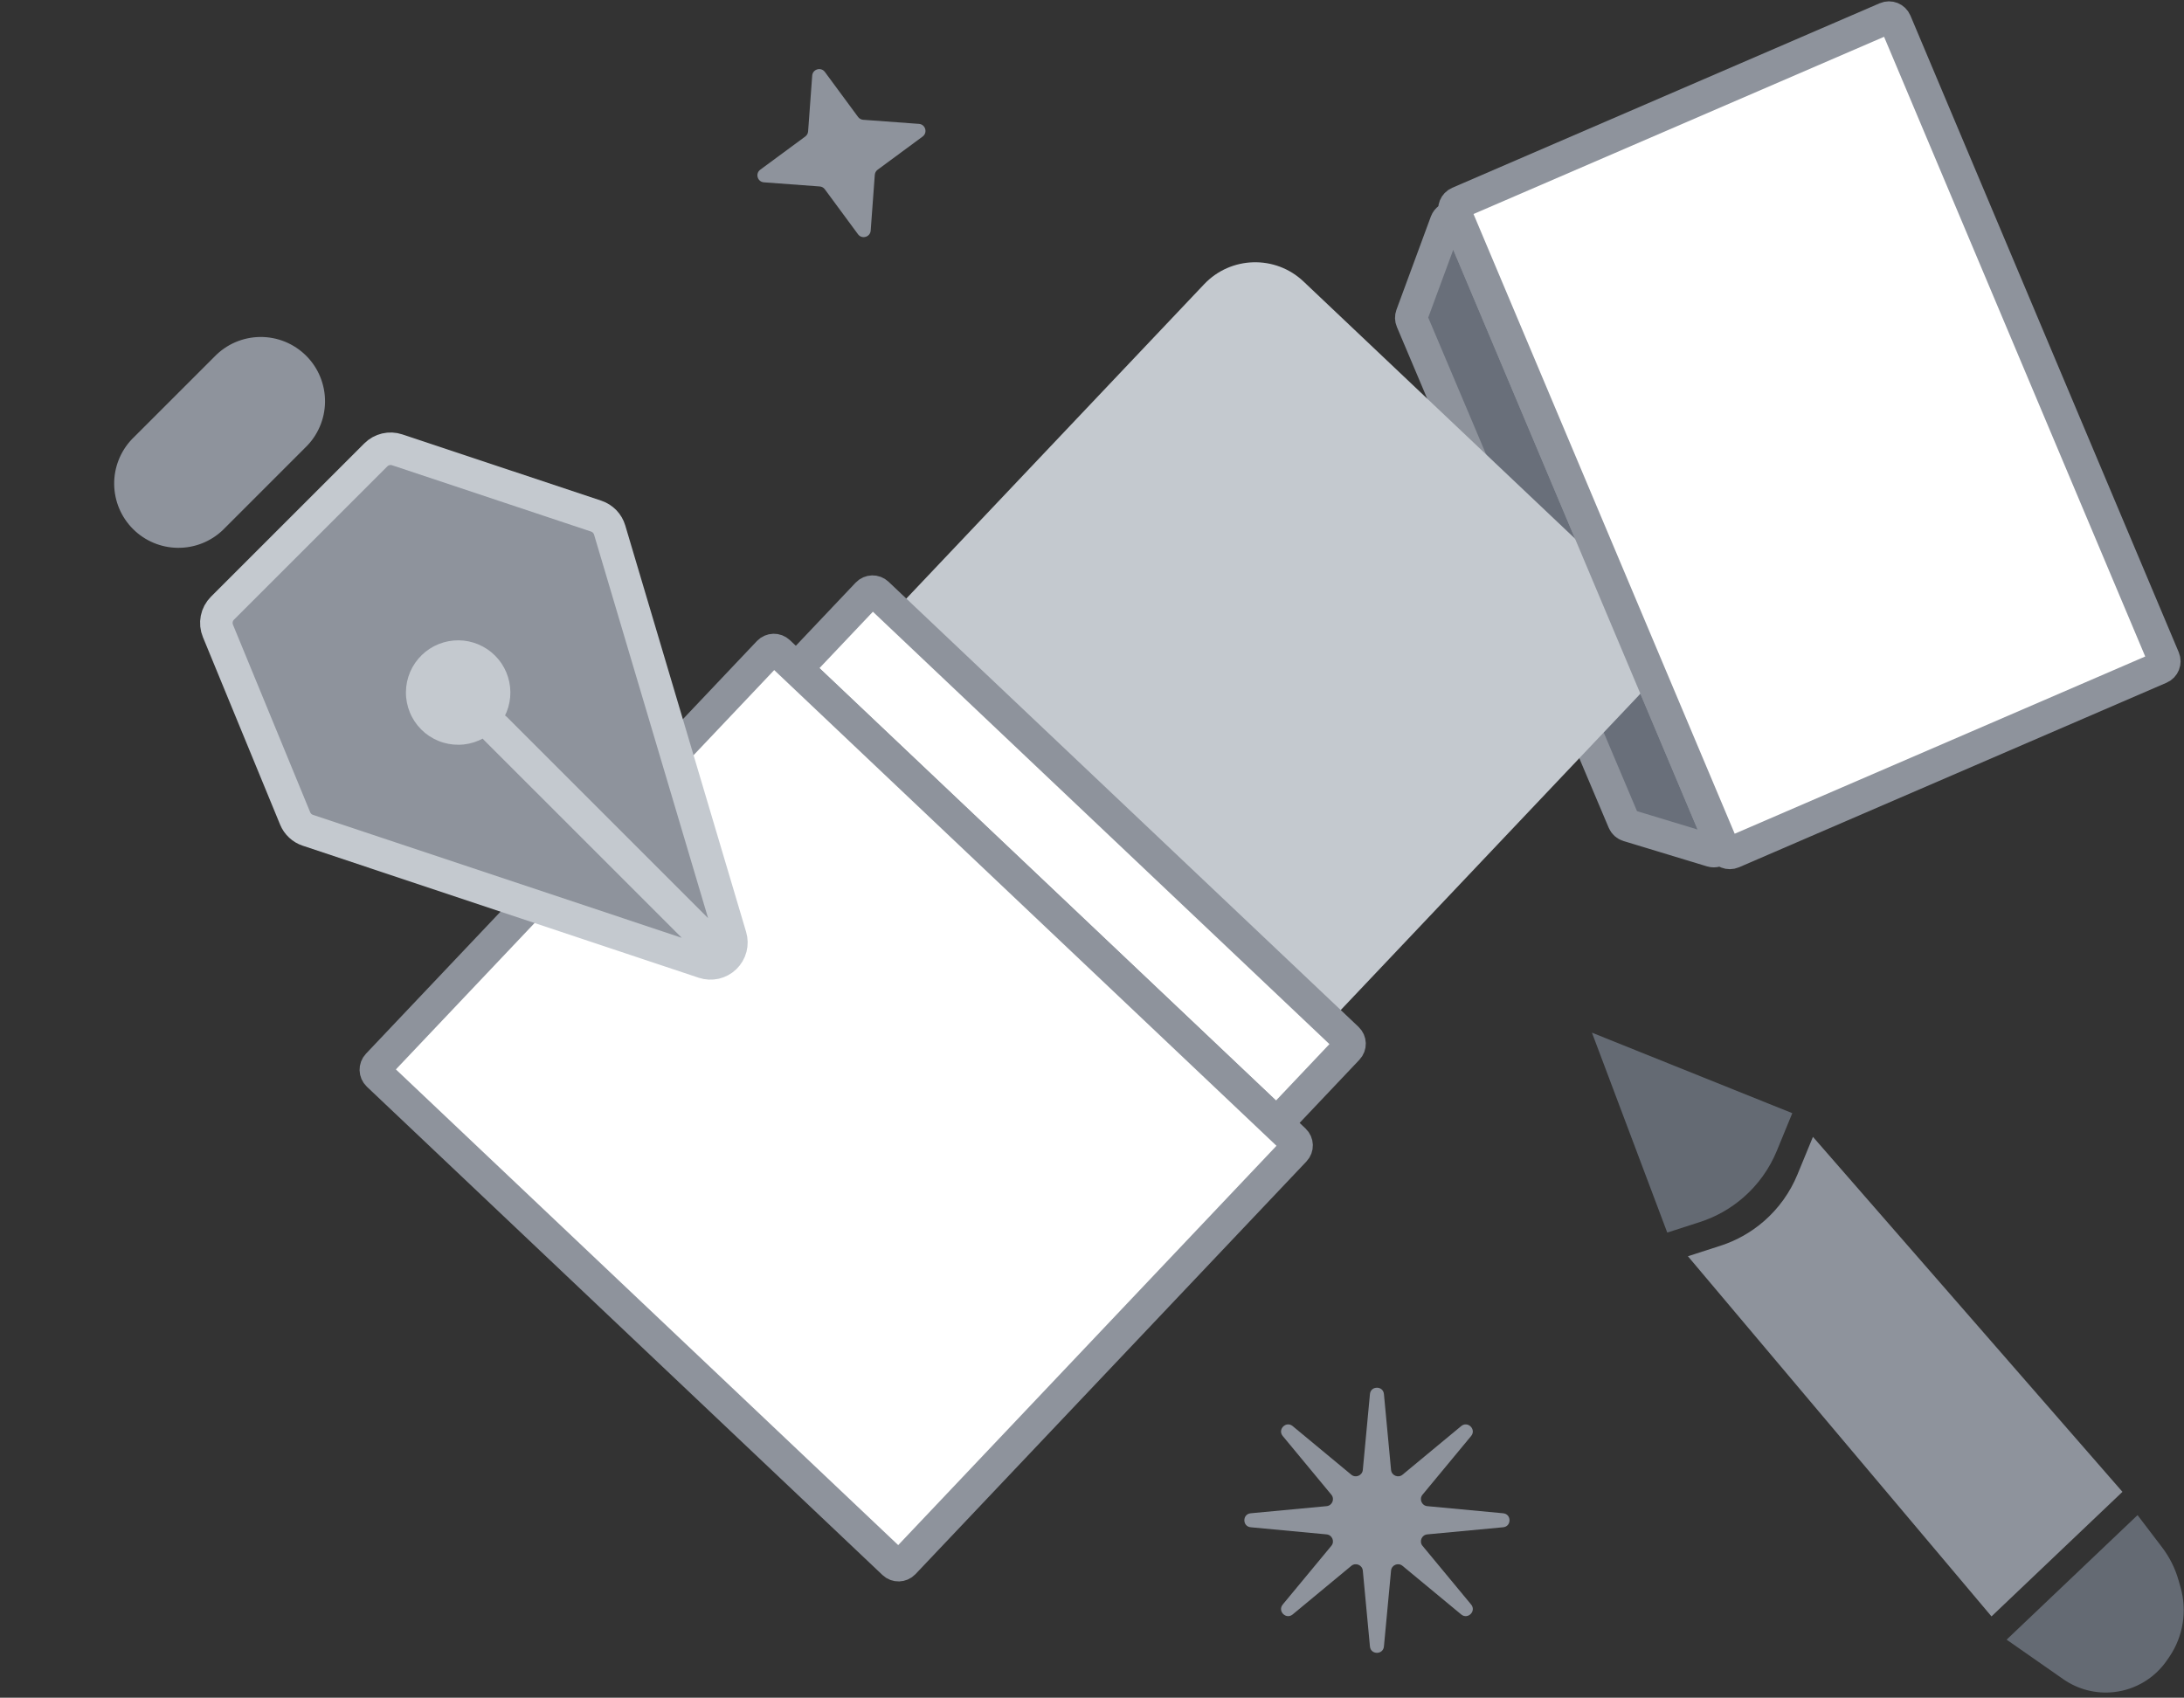
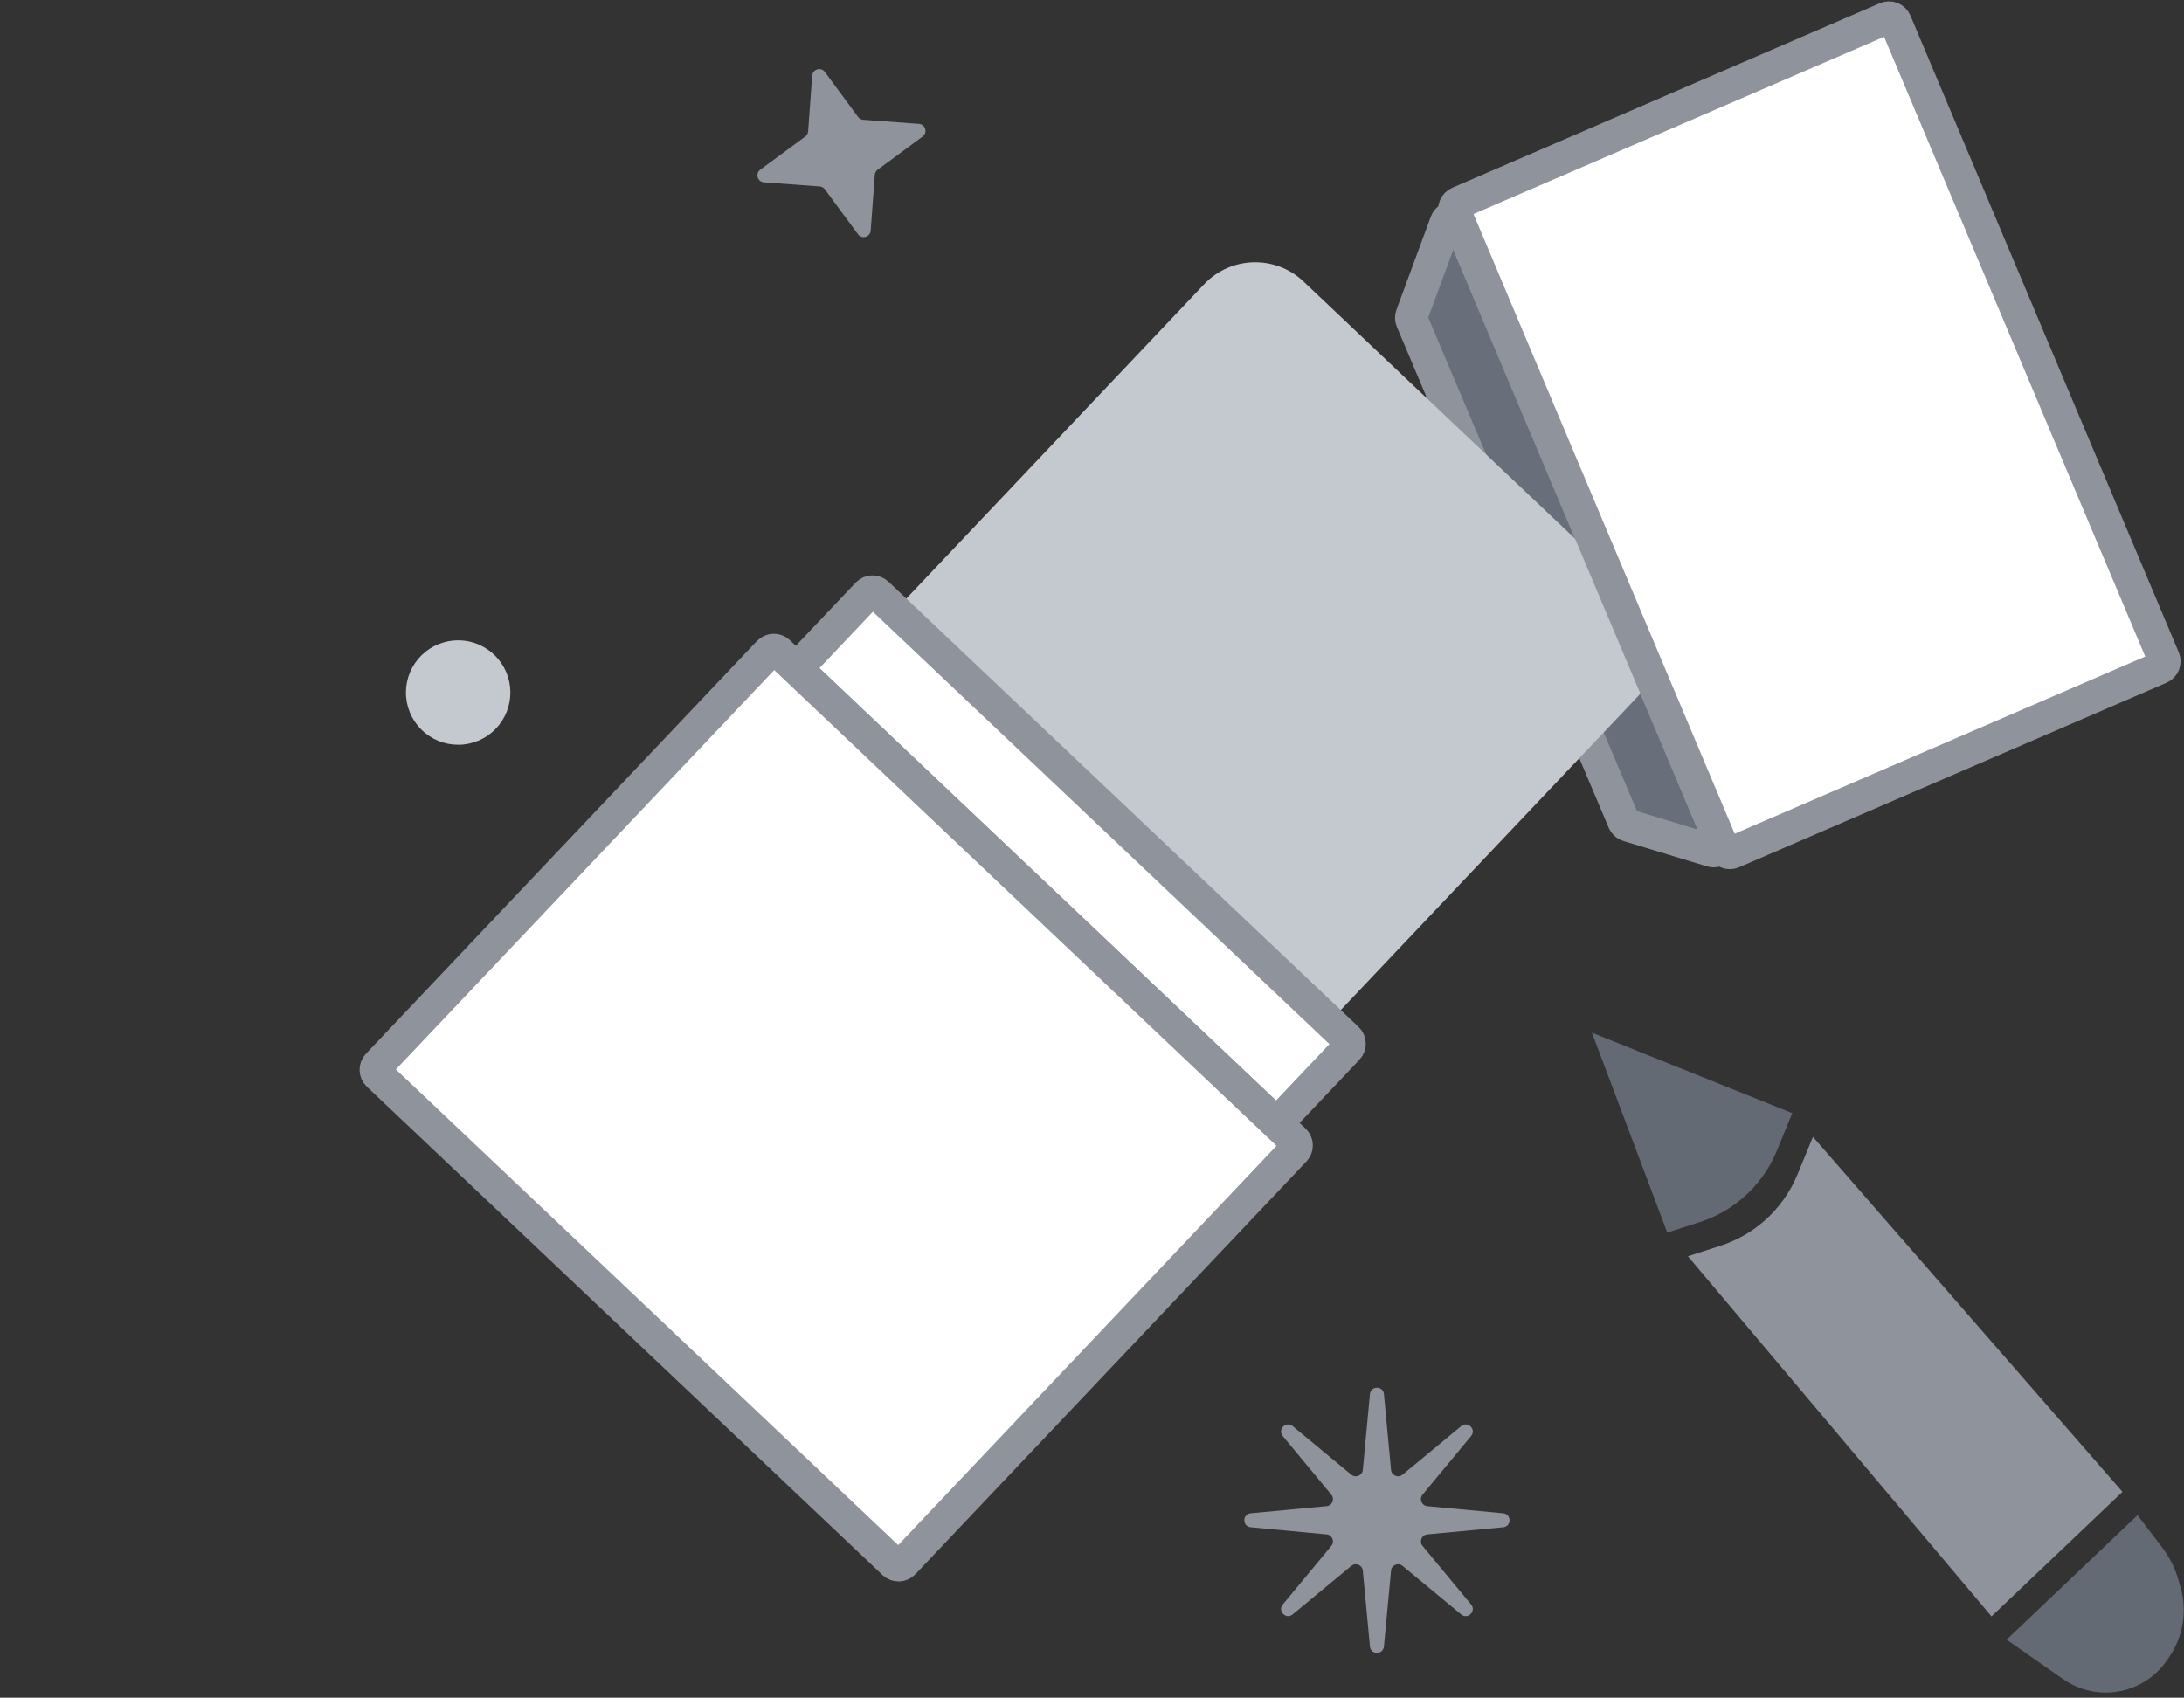
<svg xmlns="http://www.w3.org/2000/svg" viewBox="0 0 67.141 52.2" fill="none">
  <rect x="0" y="0" width="67.141" height="52.2" fill="#333333" stroke="none" />
  <path d="M49.916 25.257L43.403 9.856C43.381 9.805 43.38 9.748 43.399 9.697L44.456 6.832C44.524 6.648 44.782 6.642 44.858 6.822L52.884 25.869C52.955 26.038 52.797 26.213 52.622 26.16L50.053 25.38C49.991 25.361 49.941 25.316 49.916 25.257Z" fill="#696F7A" stroke="#8E939C" />
  <path d="M50.29 18.333L40.074 8.656C39.208 7.835 37.839 7.872 37.018 8.739L21.643 24.97C20.837 25.821 20.855 27.16 21.685 27.988L31.646 37.933C32.507 38.793 33.907 38.773 34.744 37.89L50.373 21.39C51.194 20.523 51.157 19.154 50.29 18.333Z" fill="#C4C9CF" />
  <path d="M41.42 31.936L26.973 18.251C26.886 18.168 26.749 18.172 26.667 18.259L24.634 20.405C24.552 20.492 24.556 20.629 24.642 20.711L39.09 34.396C39.177 34.478 39.313 34.474 39.396 34.387L41.428 32.241C41.511 32.155 41.507 32.018 41.42 31.936Z" fill="white" stroke="#8E939C" />
  <path d="M39.792 35.062L23.939 20.045C23.852 19.963 23.716 19.967 23.633 20.053L11.613 32.743C11.531 32.83 11.535 32.967 11.621 33.049L27.475 48.066C27.561 48.148 27.698 48.144 27.78 48.058L39.801 35.367C39.883 35.281 39.879 35.144 39.792 35.062Z" fill="white" stroke="#8E939C" />
  <path d="M52.979 26.093L44.729 6.516C44.683 6.406 44.734 6.28 44.843 6.233L57.985 0.559C58.095 0.511 58.223 0.562 58.27 0.673L66.519 20.25C66.565 20.36 66.515 20.486 66.406 20.533L53.264 26.207C53.153 26.255 53.025 26.204 52.979 26.093Z" fill="white" stroke="#8E939C" />
  <path d="M51.255 37.898L48.94 31.752L55.099 34.227L54.622 35.388C54.396 35.937 54.045 36.427 53.597 36.817C53.206 37.158 52.75 37.416 52.257 37.575L51.255 37.898Z" fill="#646A73" />
  <path d="M61.223 49.7L51.89 38.626L52.891 38.303C53.385 38.144 53.841 37.886 54.231 37.545C54.679 37.155 55.03 36.665 55.256 36.116L55.734 34.955L65.249 45.87L61.223 49.7Z" fill="#8E939C" />
  <path d="M63.432 51.632L61.688 50.415L65.713 46.586L66.467 47.576C66.695 47.876 66.866 48.215 66.97 48.577L67.033 48.799C67.243 49.528 67.118 50.312 66.693 50.939L66.622 51.042C66.248 51.593 65.652 51.953 64.99 52.027C64.44 52.089 63.886 51.948 63.432 51.632Z" fill="#646A73" />
-   <path d="M12.211 13.831L18.33 15.87C18.427 15.903 18.516 15.959 18.588 16.033C18.66 16.107 18.712 16.197 18.742 16.296L22.458 28.796C22.492 28.909 22.494 29.029 22.464 29.142C22.434 29.256 22.373 29.359 22.289 29.441C22.205 29.523 22.099 29.579 21.985 29.606C21.87 29.631 21.751 29.626 21.639 29.589L9.465 25.529C9.377 25.5 9.297 25.453 9.23 25.39C9.162 25.327 9.109 25.251 9.074 25.166L6.7 19.399C6.651 19.282 6.639 19.153 6.663 19.029C6.688 18.904 6.749 18.79 6.839 18.7L11.554 13.986C11.638 13.902 11.744 13.843 11.861 13.815C11.977 13.788 12.098 13.793 12.211 13.831ZM22.052 29.221L15.24 22.409L22.052 29.221Z" fill="#8E939C" />
-   <path d="M22.052 29.221L15.24 22.409M12.211 13.831L18.33 15.87C18.427 15.903 18.516 15.959 18.588 16.033C18.66 16.107 18.712 16.197 18.742 16.296L22.458 28.796C22.492 28.909 22.494 29.029 22.464 29.142C22.434 29.256 22.373 29.359 22.289 29.441C22.205 29.523 22.099 29.579 21.985 29.606C21.87 29.631 21.751 29.626 21.639 29.589L9.465 25.529C9.377 25.5 9.297 25.453 9.23 25.39C9.162 25.327 9.109 25.251 9.074 25.166L6.7 19.399C6.651 19.282 6.639 19.153 6.663 19.029C6.688 18.904 6.749 18.79 6.839 18.7L11.554 13.986C11.638 13.902 11.744 13.843 11.861 13.815C11.977 13.788 12.098 13.793 12.211 13.831Z" stroke="#C4C9CF" stroke-linecap="round" stroke-linejoin="round" />
-   <path d="M4.058 13.501L6.589 10.971C6.771 10.781 6.989 10.629 7.23 10.524C7.472 10.42 7.731 10.364 7.995 10.361C8.258 10.358 8.519 10.408 8.763 10.507C9.006 10.607 9.228 10.754 9.414 10.94C9.6 11.126 9.747 11.347 9.846 11.591C9.945 11.835 9.995 12.096 9.992 12.359C9.989 12.622 9.934 12.882 9.829 13.123C9.724 13.365 9.573 13.583 9.382 13.765L6.852 16.296C6.479 16.653 5.981 16.85 5.464 16.844C4.948 16.839 4.454 16.631 4.089 16.266C3.724 15.901 3.516 15.407 3.51 14.89C3.504 14.374 3.701 13.875 4.058 13.501Z" fill="#8E939C" />
  <path d="M12.969 20.139C12.816 20.287 12.693 20.464 12.609 20.66C12.525 20.856 12.481 21.067 12.479 21.28C12.477 21.493 12.518 21.705 12.599 21.902C12.679 22.099 12.798 22.278 12.949 22.429C13.1 22.58 13.279 22.699 13.477 22.78C13.674 22.861 13.885 22.901 14.099 22.899C14.312 22.898 14.522 22.853 14.718 22.769C14.914 22.685 15.091 22.563 15.239 22.409C15.532 22.106 15.694 21.701 15.69 21.28C15.686 20.859 15.518 20.456 15.22 20.159C14.922 19.861 14.519 19.692 14.099 19.688C13.678 19.685 13.272 19.846 12.969 20.139Z" fill="#C4C9CF" />
  <path d="M24.969 2.325C24.984 2.125 25.24 2.051 25.359 2.213L26.379 3.596C26.416 3.646 26.474 3.678 26.537 3.683L28.251 3.809C28.451 3.824 28.525 4.08 28.363 4.199L26.98 5.219C26.93 5.256 26.898 5.314 26.893 5.377L26.767 7.09C26.752 7.291 26.496 7.364 26.377 7.203L25.357 5.82C25.32 5.769 25.262 5.737 25.199 5.733L23.485 5.606C23.285 5.592 23.211 5.336 23.373 5.217L24.756 4.197C24.807 4.159 24.839 4.102 24.843 4.039L24.969 2.325Z" fill="#8E939C" />
  <path d="M42.115 42.864C42.139 42.603 42.521 42.603 42.545 42.864L42.764 45.196C42.78 45.369 42.984 45.453 43.117 45.343L44.921 43.848C45.123 43.681 45.393 43.951 45.226 44.153L43.732 45.957C43.621 46.091 43.705 46.294 43.878 46.31L46.21 46.529C46.471 46.553 46.471 46.935 46.21 46.959L43.878 47.178C43.705 47.194 43.621 47.398 43.732 47.531L45.226 49.335C45.393 49.538 45.123 49.807 44.921 49.64L43.117 48.146C42.984 48.035 42.78 48.119 42.764 48.292L42.545 50.624C42.521 50.885 42.139 50.885 42.115 50.624L41.896 48.292C41.879 48.119 41.676 48.035 41.542 48.146L39.739 49.64C39.537 49.807 39.267 49.538 39.434 49.335L40.928 47.531C41.039 47.398 40.955 47.194 40.782 47.178L38.45 46.959C38.189 46.935 38.189 46.553 38.45 46.529L40.782 46.31C40.955 46.294 41.039 46.091 40.928 45.957L39.434 44.153C39.267 43.951 39.537 43.681 39.739 43.848L41.542 45.343C41.676 45.453 41.879 45.369 41.896 45.196L42.115 42.864Z" fill="#8E939C" />
</svg>